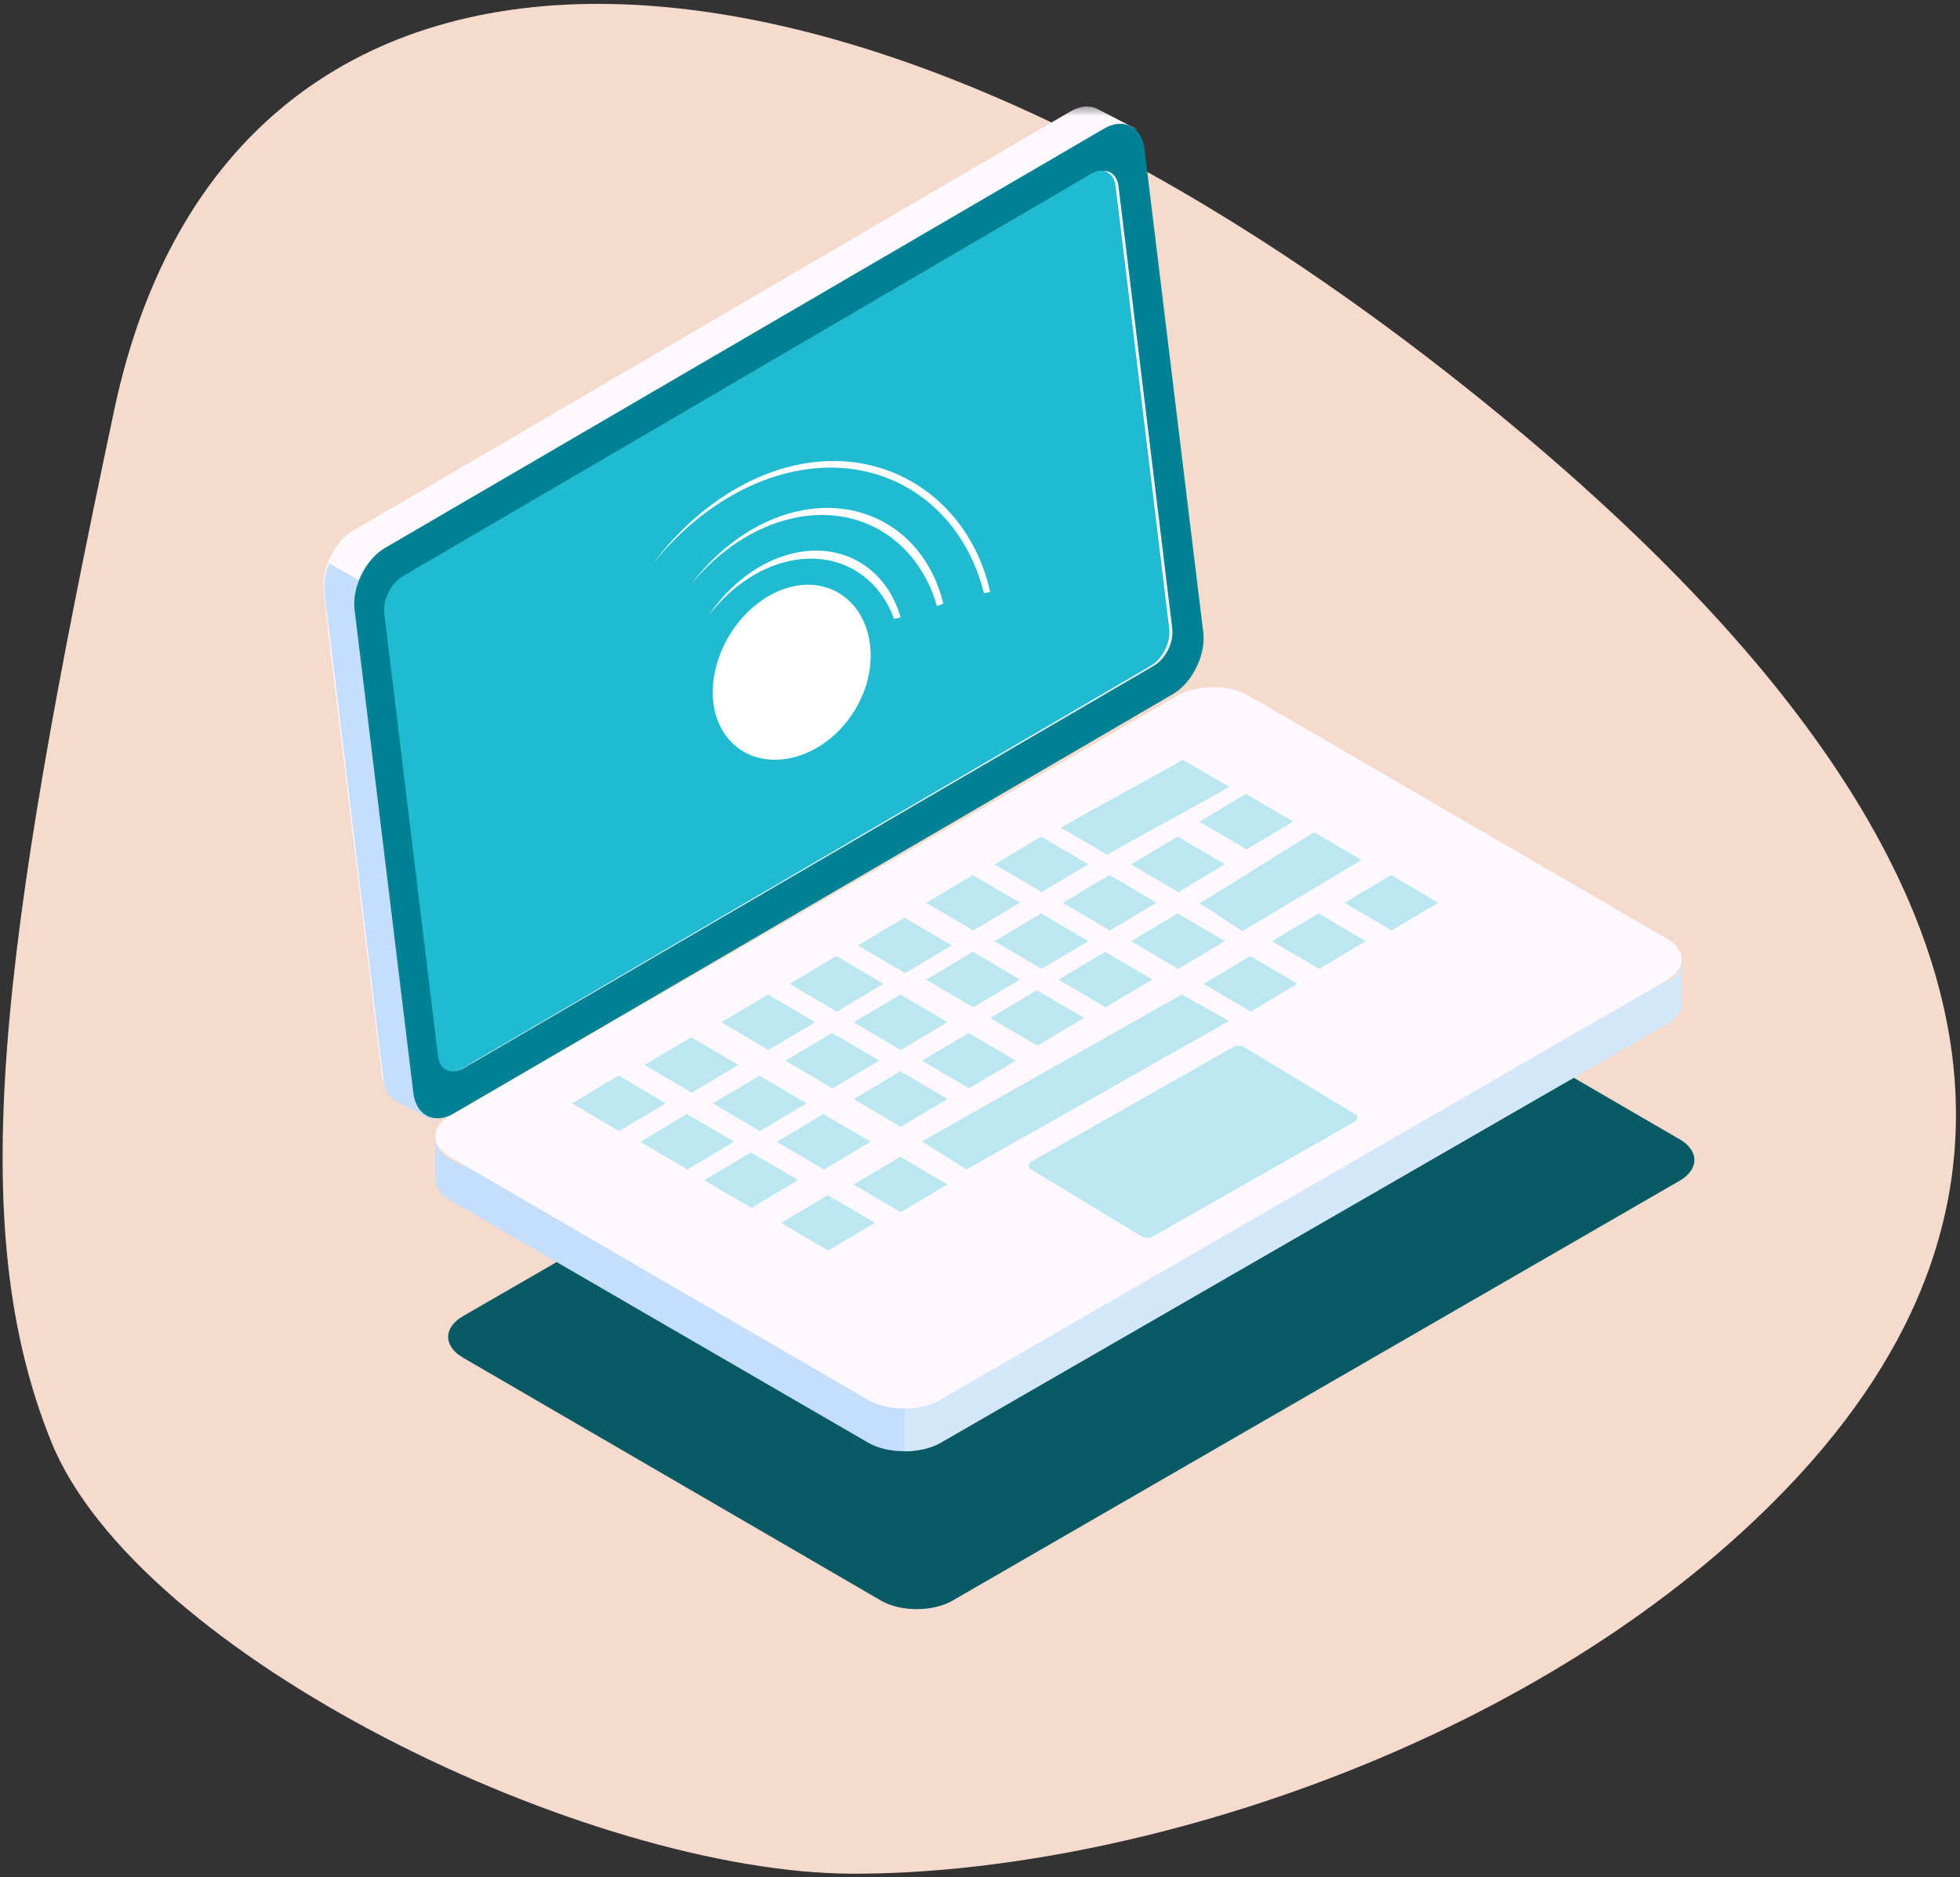
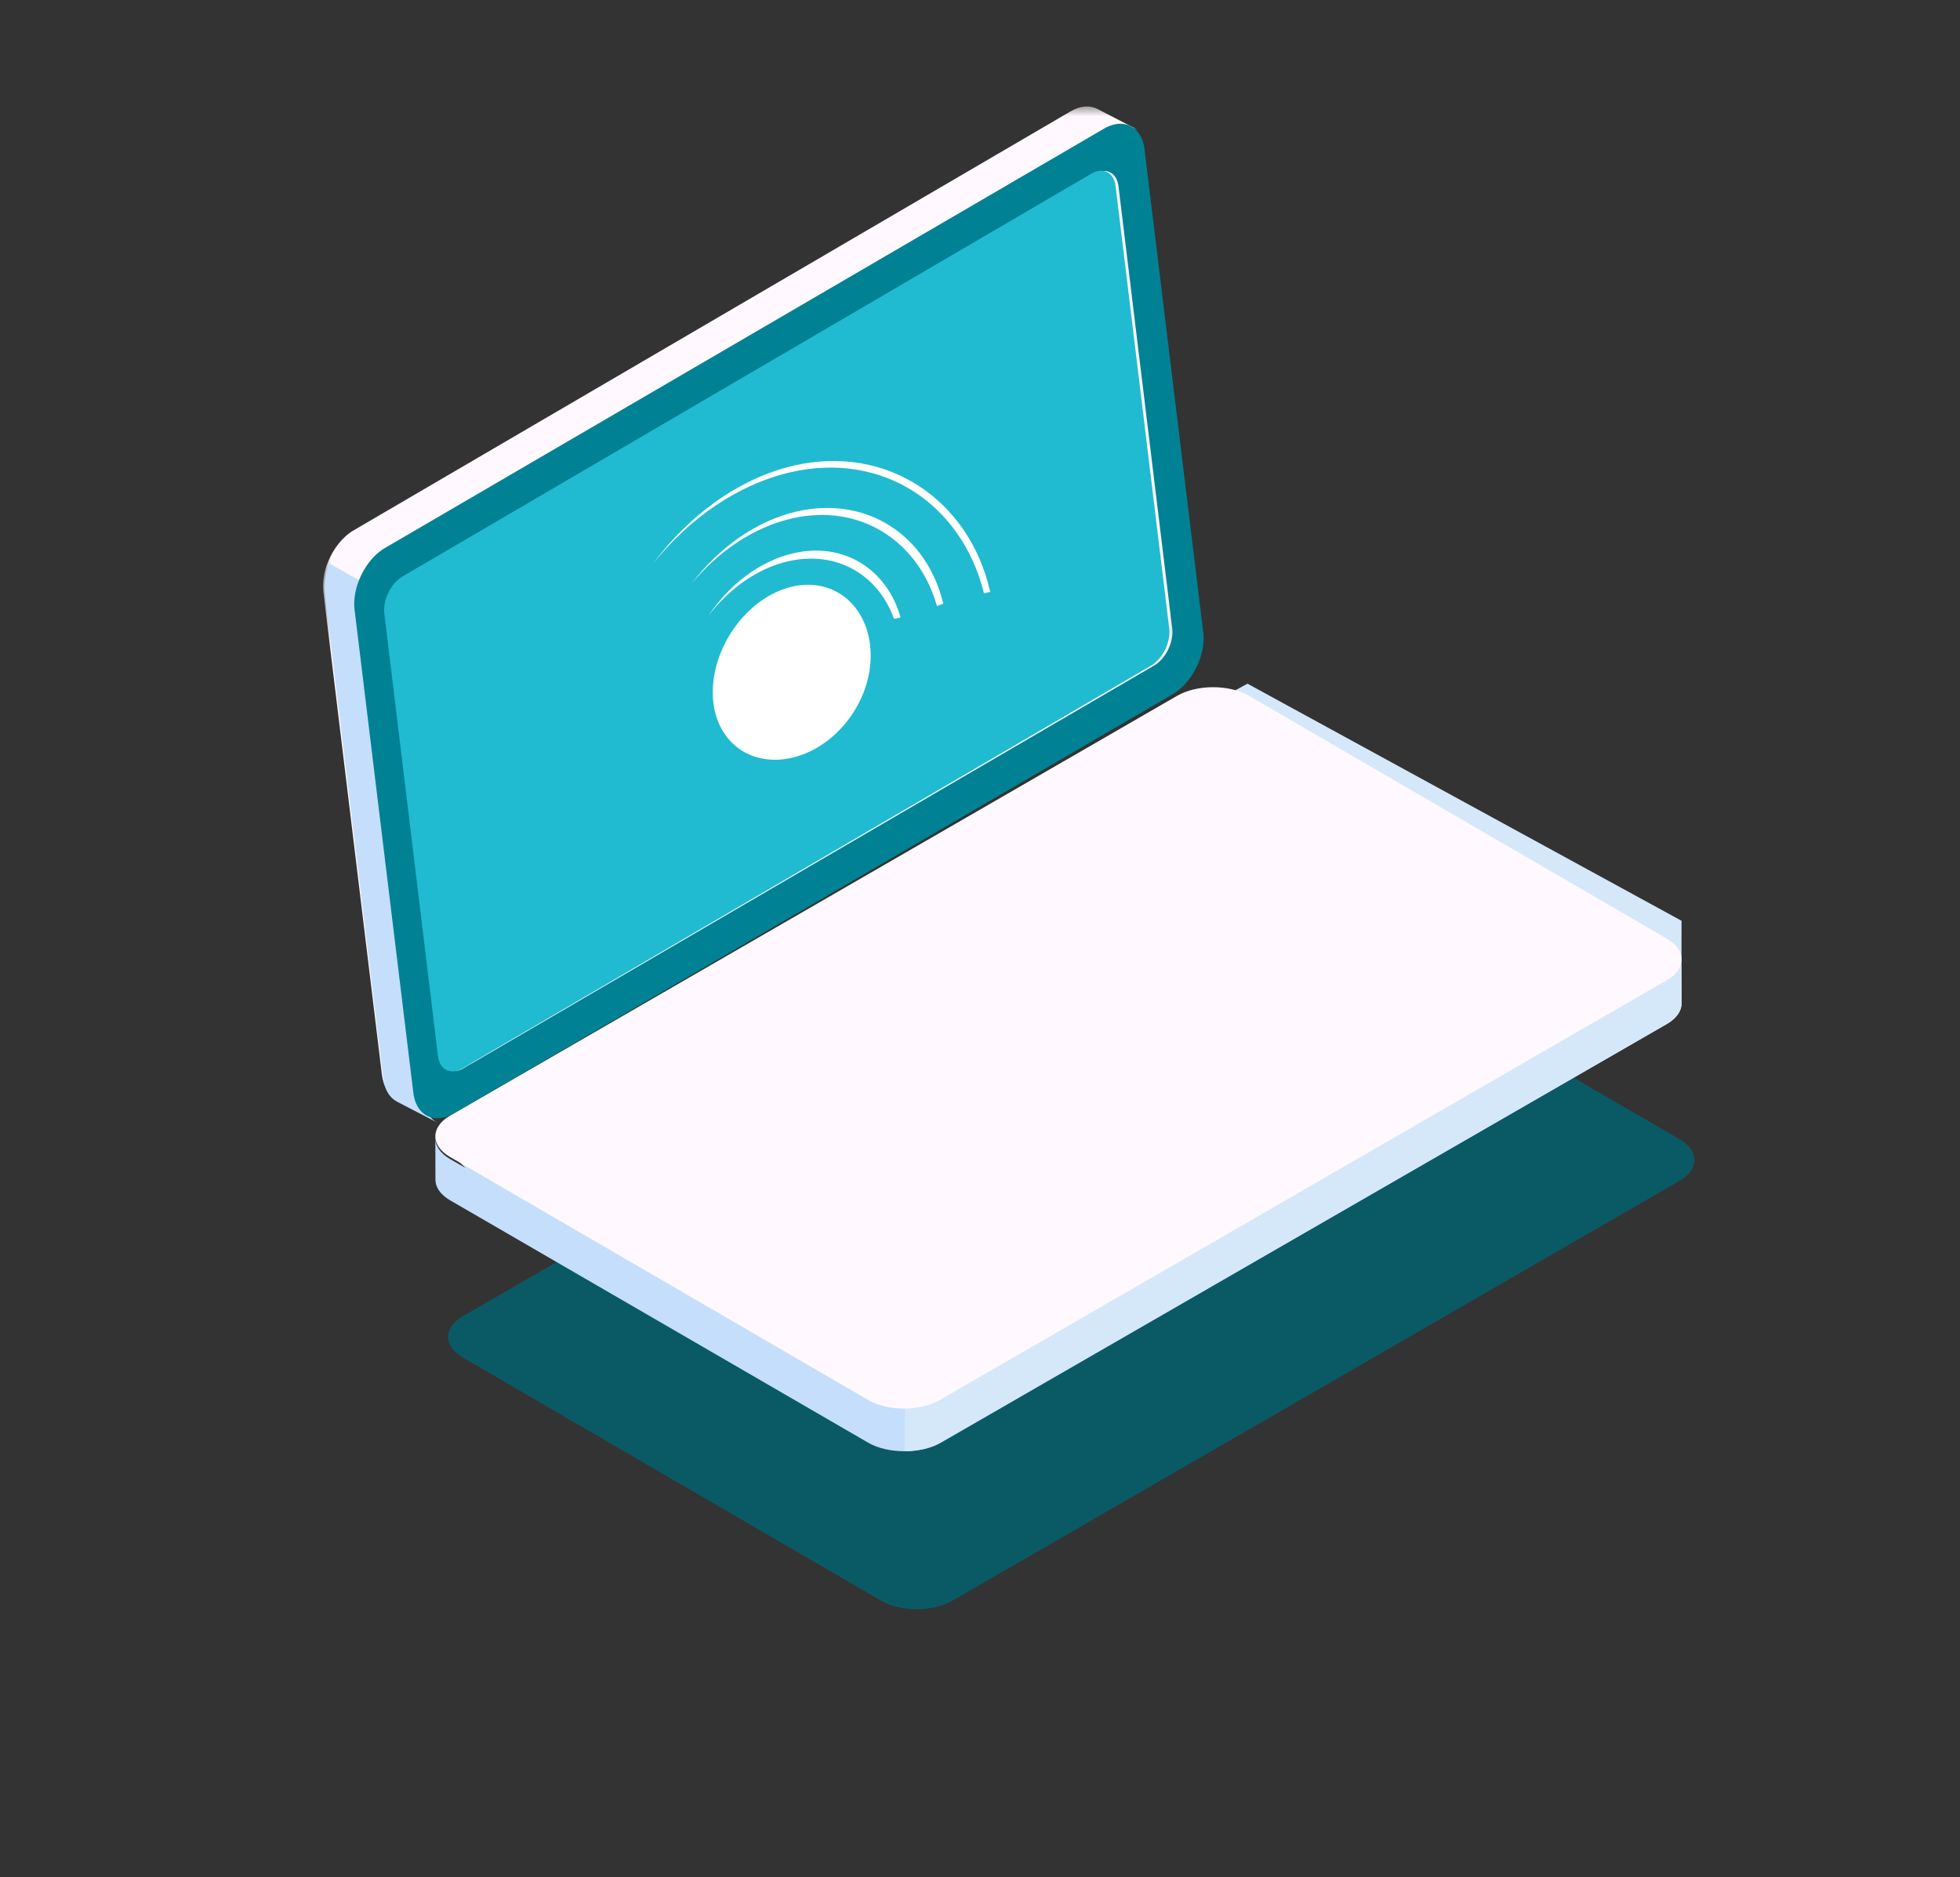
<svg xmlns="http://www.w3.org/2000/svg" xmlns:xlink="http://www.w3.org/1999/xlink" width="213" height="204">
  <rect width="100%" height="100%" fill="#333333" stroke="none" />
  <defs>
    <path id="a" d="M.336.435h93.041v109.988H.336z" />
  </defs>
  <g fill="none" fill-rule="evenodd">
-     <path d="M162.267 44.502c71.506 58.418 53.499 97.952 26.75 122.243-26.75 24.292-67.358 36.867-96.222 36.867-28.863 0-77.893-23.708-87.261-47.024-9.368-23.317-5.669-52.953 6.89-112.086 12.56-59.132 78.337-58.417 149.843 0z" fill="#F4DBCD" />
    <path d="M50.32 143.02l79.005-45.614c2.147-1.24 5.645-1.24 7.777 0l45.444 26.406c2.133 1.24 2.121 3.266-.026 4.505l-79.002 45.615c-2.15 1.24-5.646 1.24-7.78 0l-45.443-26.41c-2.135-1.239-2.123-3.264.025-4.502" fill="#0A5A66" />
    <path d="M48.9 125.944l1.677.968-3.267-3.202 77.398-42.168 9.194-5.011 47.24 25.764-.005 4.482c1.06-.614 1.595-1.427 1.595-2.239l.015 4.482c.004.821-.54 1.643-1.615 2.261l-79.002 45.493c-1.08.624-2.505.93-3.92.926-1.402-.005-2.799-.312-3.86-.926l-45.435-26.34c-1.06-.614-1.59-1.421-1.595-2.229 0-1.496-.005-2.993-.01-4.495 0 .813.535 1.62 1.59 2.234" fill="#C5DEFB" />
-     <path d="M98.33 145.097V157.7c1.415.005 2.837-.302 3.916-.925l78.889-45.493c1.073-.619 1.617-1.44 1.612-2.263l-.014-4.48c0 .811-.535 1.624-1.594 2.237l.005-4.481-47.172-25.764-9.18 5.01-26.461 63.556z" fill="#D5E8FA" />
+     <path d="M98.33 145.097V157.7c1.415.005 2.837-.302 3.916-.925l78.889-45.493c1.073-.619 1.617-1.44 1.612-2.263l-.014-4.48l.005-4.481-47.172-25.764-9.18 5.01-26.461 63.556z" fill="#D5E8FA" />
    <g transform="matrix(-1 0 0 1 128.48 11.132)">
      <mask id="b" fill="#fff">
        <use xlink:href="#a" />
      </mask>
      <path d="M93.338 53.207l-6.363 52.457c-.145 1.229-.711 2.09-1.498 2.5-.733.373-1.457.751-2.19 1.13-.73.372-1.458.75-2.186 1.13.792-.412 1.348-1.272 1.498-2.501l.581-4.74c-1.435.742-2.865 1.48-4.296 2.221-.479.246-1.099.213-1.738-.16l-.014-.01-74.795-43.7C1.068 60.787.18 58.977.36 57.503L6.184 9.469c.091-.732.433-1.252.9-1.498.597-.307 1.187-.61 1.772-.917.903-.463 1.828-.94 2.605-1.341.106-.058.226-.095.348-.119L7.757 3.222c-1.07-.624-2.096-.68-2.894-.265C6.32 2.206 7.777 1.45 9.239.7c.797-.412 1.823-.355 2.888.264l77.908 45.525c1.22.709 2.224 2.008 2.802 3.45.433 1.067.63 2.22.501 3.27" fill="#FFF9FF" mask="url(#b)" />
    </g>
    <path d="M48.929 121.22l79.004-45.614c2.148-1.24 5.646-1.24 7.778 0l45.443 26.406c2.134 1.24 2.122 3.266-.025 4.505l-79.003 45.615c-2.15 1.24-5.646 1.24-7.78 0l-45.443-26.41c-2.134-1.239-2.122-3.264.026-4.501" fill="#FFF9FF" />
    <path d="M35.29 64.51l6.358 52.695c.145 1.235.711 2.099 1.498 2.511.732.376 1.456.755 2.189 1.135.728.375 1.456.754 2.183 1.135-.791-.413-1.347-1.278-1.497-2.512l-.58-4.76c1.434.744 2.863 1.485 4.292 2.23.479.247 1.098.214 1.738-.16l.013-.01-8.249-51.339-7.445-4.21c-.432 1.072-.63 2.23-.5 3.284" fill="#C5DEFB" />
    <path d="M47.746 114.743c.068.555.277.983.58 1.267.508.47 1.27.529 2.063.067l52.73-30.75 22.284-12.994c.03-.017.059-.038.088-.056a3.636 3.636 0 0 0 .587-.466 4.36 4.36 0 0 0 .566-.693c.11-.167.21-.345.3-.528.36-.73.535-1.552.446-2.29l-5.843-48.068c-.013-.092-.025-.18-.046-.267a2.75 2.75 0 0 0-.067-.244 1.925 1.925 0 0 0-.198-.425 1.618 1.618 0 0 0-.426-.463c-.027-.02-.056-.037-.086-.056a1.412 1.412 0 0 0-.57-.193 1.651 1.651 0 0 0-.434.008c-.11.016-.226.043-.34.082-.038.014-.078.027-.116.042-.12.046-.238.106-.354.174L43.89 62.634c-1.27.742-2.168 2.567-1.99 4.042l5.845 48.067zm-5.897-55.205l78.125-45.556c2.124-1.238 4.104-.237 4.403 2.227l6.383 52.494c.299 2.463-1.189 5.494-3.31 6.732l-78.128 45.557c-2.124 1.238-4.101.23-4.401-2.233l-6.386-52.494c-.297-2.464 1.193-5.489 3.314-6.727z" fill="#008294" />
    <path d="M43.751 62.635l74.85-43.764c1.272-.745 2.455-.135 2.634 1.342l5.83 48.09c.179 1.477-.707 3.29-1.982 4.034l-74.848 43.766c-1.266.738-2.458.143-2.637-1.334l-5.831-48.09c-.178-1.476.718-3.302 1.984-4.044" fill="#20BBD0" />
-     <path d="M88.59 111.079l-5.074 3.022-5.13-3.008 5.075-3.022 5.13 3.008m7.421-4.174l-5.075 3.021-5.13-3.007c2.03-1.21 3.045-1.813 5.075-3.022l5.13 3.008m7.421-4.175l-5.075 3.022-5.13-3.007 5.075-3.023 5.13 3.008m7.421-4.638l-5.074 3.022-5.13-3.008 5.074-3.022 5.13 3.008m9.496-5.202c-2.023-1.176-3.035-1.763-5.06-2.938 3.357-1.98 9.875-5.412 13.231-7.391l5.06 2.937c-3.356 1.979-9.874 5.412-13.23 7.391zm-24.802 22.363l-5.075 3.022-5.13-3.008 5.074-3.022 5.13 3.008m7.422-4.175l-5.074 3.023-5.13-3.008 5.074-3.022 5.13 3.007m7.885-4.638l-5.074 3.023-5.13-3.008 5.074-3.022 5.13 3.007m7.421-4.174l-5.074 3.022-5.13-3.007 5.074-3.023 5.13 3.008m14.843-8.349l-5.075 3.022-5.13-3.008a41011.9 41011.9 0 0 0 5.074-3.021l5.13 3.007m7.422-4.638l-5.074 3.022-5.13-3.008 5.073-3.022 5.13 3.008m-37.569 30.148l-5.074 3.023-5.13-3.008 5.074-3.022 5.13 3.007m7.421-4.174l-5.074 3.022-5.13-3.008 5.074-3.022 5.13 3.008m7.421-4.638l-5.074 3.022-5.13-3.008 5.074-3.022 5.13 3.008m7.422-4.175l-5.075 3.023-5.13-3.008 5.074-3.022 5.13 3.008m9.807-5.266c-2.052-1.203-2.652-1.793-4.704-2.996 2.03-1.209 10.465-6.525 12.495-7.733l5.13 3.007c-2.03 1.209-10.892 6.514-12.921 7.722zm-16.764-7.257l-5.074 3.021c-2.052-1.202-3.078-1.804-5.13-3.008l5.074-3.021 5.13 3.008m7.421 4.174c-2.03 1.208-3.044 1.813-5.073 3.022l-5.13-3.008 5.073-3.022 5.13 3.008m7.422 4.174l-5.074 3.022-5.13-3.008 5.073-3.022 5.13 3.008m7.886 4.638l-5.075 3.022-5.13-3.007c2.03-1.21 3.045-1.814 5.075-3.022l5.13 3.007m-60.761 8.813l-5.074 3.022-5.13-3.007 5.073-3.023 5.13 3.008m7.422 4.174l-5.074 3.022c-2.052-1.202-3.078-1.804-5.13-3.008l5.074-3.021 5.13 3.007m6.957 4.175l-5.074 3.022-5.13-3.008 5.074-3.022 5.13 3.008m8.349 4.638l-5.074 3.022-5.13-3.008 5.074-3.022 5.13 3.008m-30.612-8.812l-5.074 3.021a4307.16 4307.16 0 0 1-5.13-3.008l5.073-3.021 5.13 3.008m7.422 4.174l-5.074 3.022-5.13-3.008 5.074-3.022 5.13 3.008m6.957 4.174l-5.074 3.022c-2.052-1.202-3.078-1.804-5.13-3.008l5.074-3.021 5.13 3.008m8.349 4.637l-5.074 3.023-5.13-3.008 5.074-3.022 5.13 3.007m53.34-30.612l-5.075 3.022-5.13-3.008 5.075-3.022 5.13 3.008m7.885-4.174l-5.074 3.022-5.13-3.008 5.074-3.022 5.13 3.008m-56.123 25.939l28.234-15.96c2.064 1.15 3.097 1.724 5.161 2.872l-28.56 16.145-4.835-3.057zm11.83 2.233l21.958-12.46a1.29 1.29 0 0 1 1.302.019l11.998 7.264a.456.456 0 0 1-.012.79l-21.95 12.465a1.29 1.29 0 0 1-1.302-.019l-12.006-7.269a.456.456 0 0 1 .012-.79" fill="#20BBD0" opacity=".3" />
    <path d="M86.262 60.112c5.474-1.242 10.145 1.777 11.605 6.985l-.71.158c-1.702-4.773-6.212-7.46-11.465-6.27-3.372.764-6.45 2.978-8.697 5.917 2.256-3.371 5.586-5.955 9.267-6.79zm16.243 5.485l-.68.266c-2.02-7.084-8.357-11.206-15.732-9.533-4.172.945-8.012 3.575-10.953 7.107 2.98-3.912 7.045-6.857 11.489-7.866 7.543-1.713 14.103 2.568 15.876 10.026zm-16.53 16.766c-4.839 1.06-8.65-2.248-8.513-7.39.137-5.142 4.008-10.17 8.646-11.231 4.637-1.06 8.448 2.248 8.511 7.39.064 5.142-3.807 10.17-8.644 11.23zm20.957-17.891c-2.414-9.735-11.041-15.46-21.044-13.149-5.715 1.32-10.976 5.017-14.923 9.927 3.924-5.271 9.36-9.28 15.305-10.655 10.11-2.34 19.09 3.718 21.337 13.727l-.675.15z" fill="#FFF" />
  </g>
</svg>